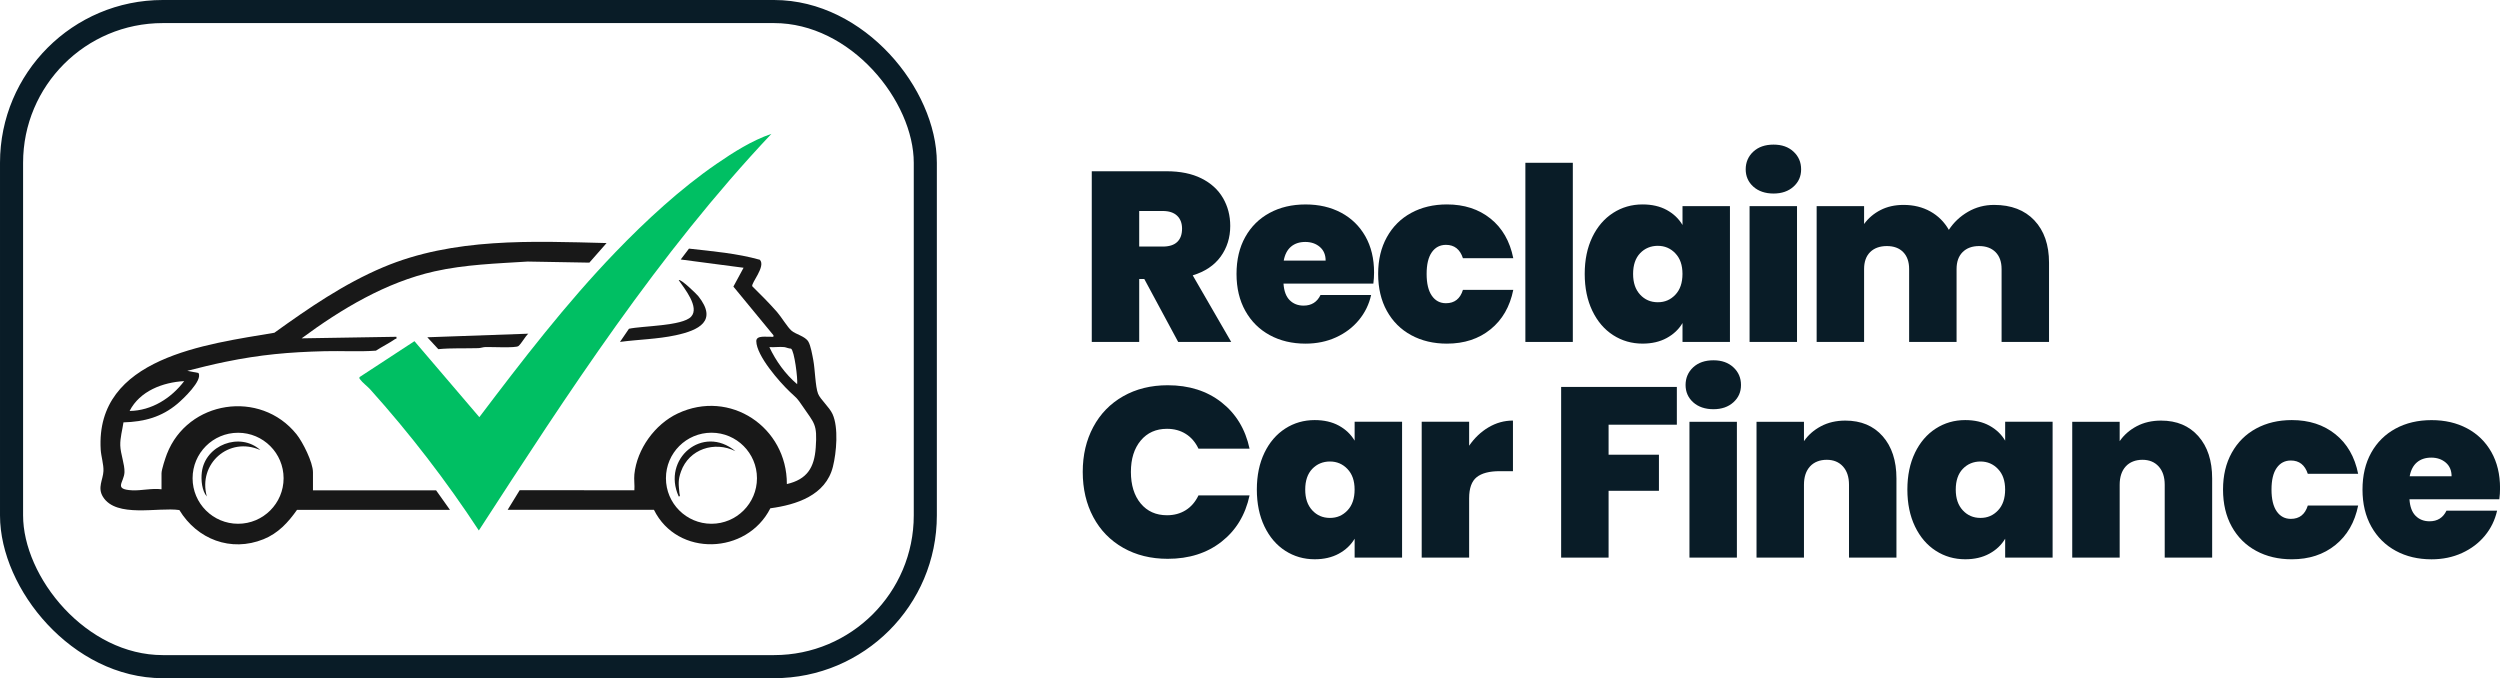
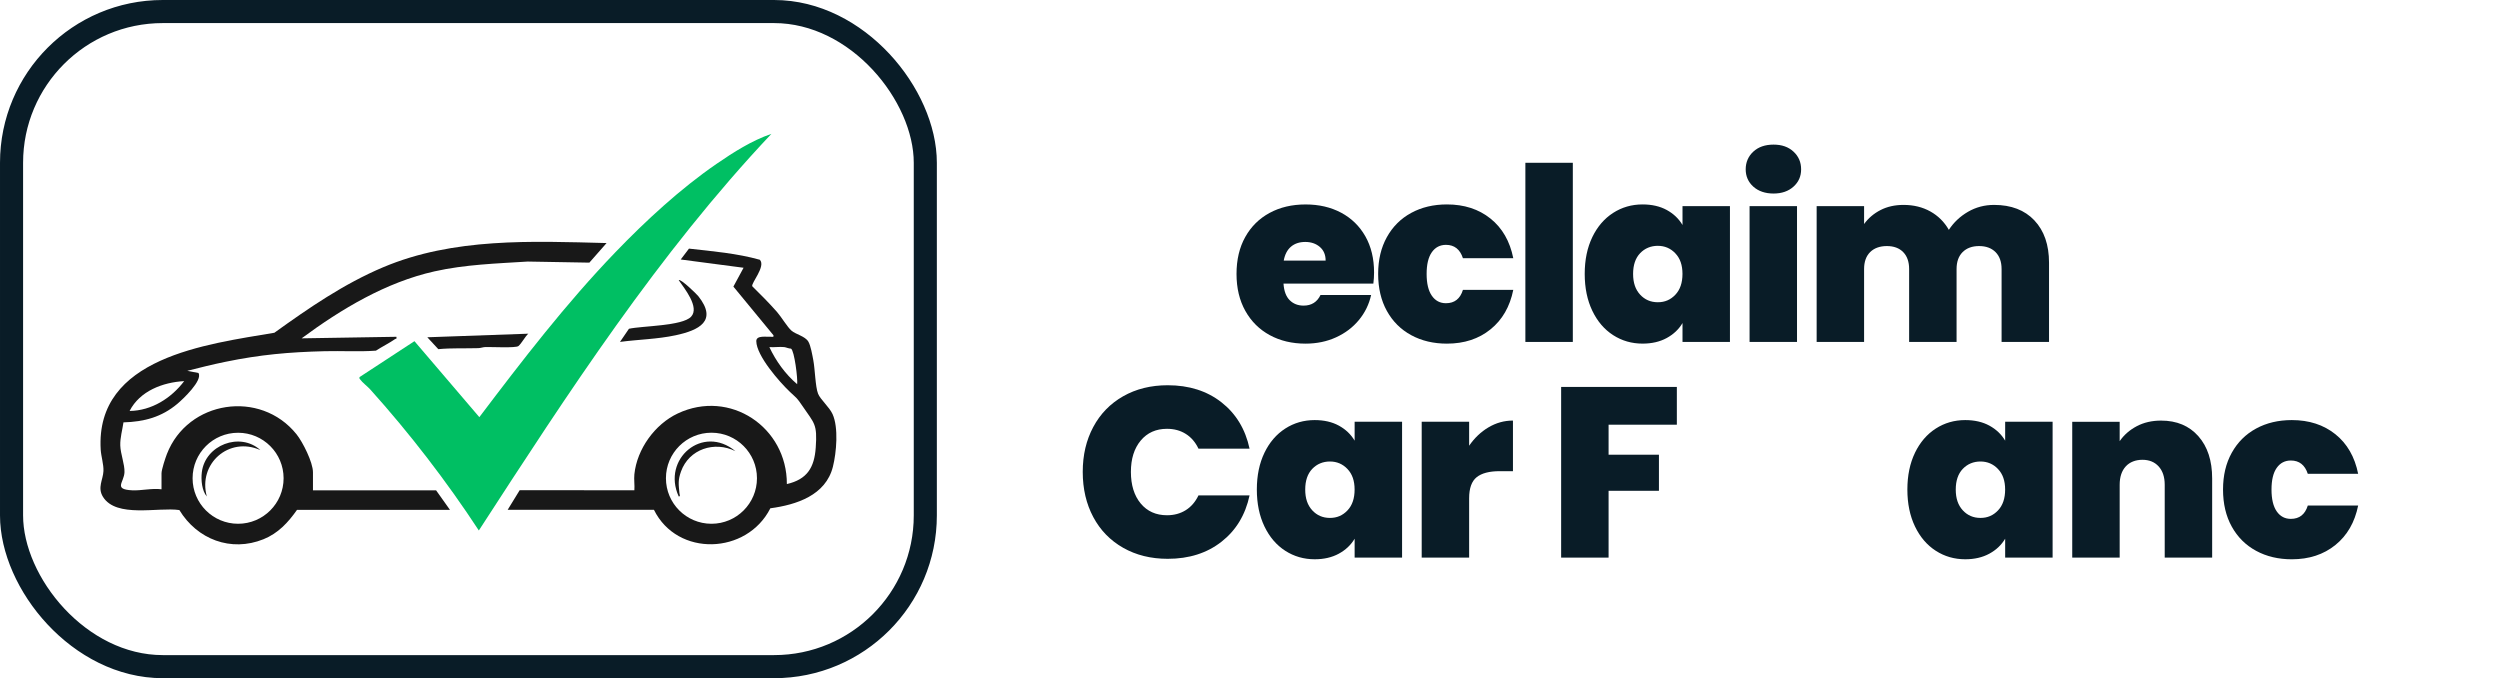
<svg xmlns="http://www.w3.org/2000/svg" id="Layer_2" data-name="Layer 2" viewBox="0 0 1082.88 293.76">
  <defs>
    <style>
      .cls-1 {
        fill: #181818;
      }

      .cls-2 {
        fill: #00bf63;
      }

      .cls-3 {
        fill: none;
        stroke: #091c27;
        stroke-miterlimit: 10;
        stroke-width: 10px;
      }

      .cls-4 {
        fill: #091c27;
      }
    </style>
  </defs>
  <g id="Layer_1-2" data-name="Layer 1">
    <g>
-       <path class="cls-4" d="M510.33,148.11l-14.68-27.27h-2.2v27.27h-20.55v-73.93h32.4c5.94,0,10.98,1.03,15.1,3.09,4.12,2.06,7.24,4.89,9.33,8.49,2.1,3.6,3.15,7.64,3.15,12.11,0,5.03-1.38,9.46-4.14,13.27-2.76,3.81-6.8,6.52-12.11,8.13l16.67,28.84h-22.97ZM493.45,106.8h10.17c2.8,0,4.89-.66,6.29-1.99,1.4-1.33,2.1-3.25,2.1-5.77,0-2.38-.72-4.25-2.15-5.61-1.43-1.36-3.51-2.04-6.24-2.04h-10.17v15.42Z" />
      <path class="cls-4" d="M594.86,122.84h-38.91c.21,3.22,1.1,5.61,2.67,7.18s3.58,2.36,6.03,2.36c3.42,0,5.87-1.54,7.34-4.61h21.92c-.91,4.06-2.67,7.67-5.3,10.85-2.62,3.18-5.92,5.68-9.91,7.5-3.98,1.82-8.39,2.73-13.21,2.73-5.8,0-10.96-1.22-15.47-3.67-4.51-2.45-8.04-5.94-10.59-10.49-2.55-4.54-3.83-9.89-3.83-16.04s1.26-11.48,3.78-15.99c2.52-4.51,6.03-7.99,10.54-10.43,4.51-2.45,9.7-3.67,15.57-3.67s10.94,1.19,15.42,3.57c4.47,2.38,7.97,5.79,10.49,10.22,2.52,4.44,3.78,9.67,3.78,15.68,0,1.61-.11,3.22-.31,4.82ZM574.2,112.88c0-2.52-.84-4.49-2.52-5.93-1.68-1.43-3.78-2.15-6.29-2.15s-4.58.68-6.19,2.04c-1.61,1.36-2.66,3.37-3.15,6.03h18.14Z" />
      <path class="cls-4" d="M600.73,102.71c2.52-4.54,6.03-8.04,10.54-10.49,4.51-2.45,9.66-3.67,15.47-3.67,7.48,0,13.77,2.04,18.88,6.13,5.1,4.09,8.39,9.81,9.86,17.15h-21.81c-1.26-3.84-3.71-5.77-7.34-5.77-2.59,0-4.63,1.07-6.13,3.2-1.5,2.13-2.25,5.26-2.25,9.39s.75,7.27,2.25,9.44c1.5,2.17,3.55,3.25,6.13,3.25,3.71,0,6.15-1.92,7.34-5.77h21.81c-1.47,7.27-4.75,12.97-9.86,17.09-5.1,4.13-11.4,6.19-18.88,6.19-5.8,0-10.96-1.22-15.47-3.67-4.51-2.45-8.02-5.94-10.54-10.49-2.52-4.54-3.78-9.89-3.78-16.04s1.26-11.39,3.78-15.94Z" />
      <path class="cls-4" d="M681.27,70.51v77.6h-20.55v-77.6h20.55Z" />
      <path class="cls-4" d="M689.71,102.71c2.2-4.54,5.21-8.04,9.02-10.49,3.81-2.45,8.06-3.67,12.74-3.67,4.05,0,7.55.8,10.49,2.41,2.94,1.61,5.21,3.78,6.82,6.5v-8.18h20.55v58.83h-20.55v-8.18c-1.61,2.73-3.9,4.89-6.87,6.5-2.97,1.61-6.45,2.41-10.43,2.41-4.69,0-8.93-1.22-12.74-3.67-3.81-2.45-6.82-5.96-9.02-10.54-2.2-4.58-3.3-9.91-3.3-15.99s1.1-11.39,3.3-15.94ZM725.68,109.73c-2.06-2.17-4.6-3.25-7.6-3.25s-5.63,1.07-7.66,3.2c-2.03,2.13-3.04,5.12-3.04,8.97s1.01,6.76,3.04,8.97c2.03,2.2,4.58,3.3,7.66,3.3s5.54-1.08,7.6-3.25c2.06-2.17,3.09-5.17,3.09-9.02s-1.03-6.75-3.09-8.91Z" />
      <path class="cls-4" d="M759.45,80.84c-2.2-1.99-3.3-4.49-3.3-7.5s1.1-5.63,3.3-7.66c2.2-2.03,5.12-3.04,8.76-3.04s6.45,1.01,8.65,3.04c2.2,2.03,3.3,4.58,3.3,7.66s-1.1,5.51-3.3,7.5c-2.2,1.99-5.09,2.99-8.65,2.99s-6.55-1-8.76-2.99ZM778.38,89.28v58.83h-20.55v-58.83h20.55Z" />
      <path class="cls-4" d="M881.2,95.47c4.23,4.47,6.34,10.59,6.34,18.35v34.29h-20.55v-31.57c0-3.15-.88-5.59-2.62-7.34-1.75-1.75-4.13-2.62-7.13-2.62s-5.38.88-7.13,2.62c-1.75,1.75-2.62,4.19-2.62,7.34v31.57h-20.55v-31.57c0-3.15-.86-5.59-2.57-7.34-1.71-1.75-4.07-2.62-7.08-2.62s-5.49.88-7.24,2.62-2.62,4.19-2.62,7.34v31.57h-20.55v-58.83h20.55v7.76c1.82-2.52,4.18-4.53,7.08-6.03,2.9-1.5,6.24-2.25,10.02-2.25,4.33,0,8.2.94,11.59,2.83,3.39,1.89,6.06,4.55,8.02,7.97,2.1-3.21,4.86-5.82,8.28-7.81,3.42-1.99,7.2-2.99,11.33-2.99,7.41,0,13.23,2.24,17.46,6.71Z" />
    </g>
    <g>
      <path class="cls-4" d="M473.55,184.96c3.04-5.7,7.36-10.14,12.95-13.32,5.59-3.18,12.02-4.77,19.3-4.77,9.23,0,16.99,2.46,23.28,7.39s10.35,11.62,12.17,20.08h-22.13c-1.33-2.8-3.16-4.93-5.51-6.4-2.34-1.47-5.05-2.2-8.13-2.2-4.76,0-8.55,1.7-11.38,5.09-2.83,3.39-4.25,7.92-4.25,13.58s1.42,10.29,4.25,13.68c2.83,3.39,6.62,5.09,11.38,5.09,3.08,0,5.78-.73,8.13-2.2,2.34-1.47,4.18-3.6,5.51-6.4h22.13c-1.82,8.46-5.87,15.15-12.17,20.08s-14.05,7.39-23.28,7.39c-7.27,0-13.7-1.59-19.3-4.77-5.59-3.18-9.91-7.62-12.95-13.32-3.04-5.7-4.56-12.22-4.56-19.56s1.52-13.75,4.56-19.45Z" />
      <path class="cls-4" d="M547.69,196.12c2.2-4.54,5.21-8.04,9.02-10.49,3.81-2.45,8.06-3.67,12.74-3.67,4.05,0,7.55.8,10.49,2.41,2.94,1.61,5.21,3.78,6.82,6.5v-8.18h20.55v58.83h-20.55v-8.18c-1.61,2.73-3.9,4.89-6.87,6.5-2.97,1.61-6.45,2.41-10.43,2.41-4.68,0-8.93-1.22-12.74-3.67-3.81-2.45-6.82-5.96-9.02-10.54-2.2-4.58-3.3-9.91-3.3-15.99s1.1-11.39,3.3-15.94ZM583.66,203.15c-2.06-2.17-4.6-3.25-7.6-3.25s-5.63,1.07-7.66,3.2c-2.03,2.13-3.04,5.12-3.04,8.97s1.01,6.76,3.04,8.97c2.03,2.2,4.58,3.3,7.66,3.3s5.54-1.08,7.6-3.25c2.06-2.17,3.09-5.17,3.09-9.02s-1.03-6.75-3.09-8.91Z" />
      <path class="cls-4" d="M644.75,185.11c3.29-1.96,6.82-2.94,10.59-2.94v21.92h-5.77c-4.47,0-7.8.88-9.96,2.62-2.17,1.75-3.25,4.79-3.25,9.12v25.69h-20.55v-58.83h20.55v10.38c2.31-3.36,5.1-6.01,8.39-7.97Z" />
      <path class="cls-4" d="M726.33,167.6v16.36h-29.57v13h21.81v15.63h-21.81v28.94h-20.55v-73.93h50.13Z" />
-       <path class="cls-4" d="M733.41,174.26c-2.2-1.99-3.3-4.49-3.3-7.5s1.1-5.63,3.3-7.66c2.2-2.03,5.12-3.04,8.76-3.04s6.45,1.01,8.65,3.04c2.2,2.03,3.3,4.58,3.3,7.66s-1.1,5.51-3.3,7.5c-2.2,1.99-5.09,2.99-8.65,2.99s-6.55-1-8.76-2.99ZM752.34,182.7v58.83h-20.55v-58.83h20.55Z" />
-       <path class="cls-4" d="M815.47,188.94c3.98,4.51,5.98,10.61,5.98,18.3v34.29h-20.55v-31.57c0-3.36-.88-5.99-2.62-7.92-1.75-1.92-4.09-2.88-7.03-2.88s-5.49.96-7.24,2.88c-1.75,1.92-2.62,4.56-2.62,7.92v31.57h-20.55v-58.83h20.55v8.39c1.82-2.66,4.26-4.81,7.34-6.45,3.08-1.64,6.61-2.46,10.59-2.46,6.78,0,12.17,2.25,16.15,6.76Z" />
      <path class="cls-4" d="M829.47,196.12c2.2-4.54,5.21-8.04,9.02-10.49,3.81-2.45,8.06-3.67,12.74-3.67,4.05,0,7.55.8,10.49,2.41,2.94,1.61,5.21,3.78,6.82,6.5v-8.18h20.55v58.83h-20.55v-8.18c-1.61,2.73-3.9,4.89-6.87,6.5-2.97,1.61-6.45,2.41-10.43,2.41-4.69,0-8.93-1.22-12.74-3.67-3.81-2.45-6.82-5.96-9.02-10.54-2.2-4.58-3.3-9.91-3.3-15.99s1.1-11.39,3.3-15.94ZM865.44,203.15c-2.06-2.17-4.6-3.25-7.6-3.25s-5.63,1.07-7.66,3.2c-2.03,2.13-3.04,5.12-3.04,8.97s1.01,6.76,3.04,8.97c2.03,2.2,4.58,3.3,7.66,3.3s5.54-1.08,7.6-3.25c2.06-2.17,3.09-5.17,3.09-9.02s-1.03-6.75-3.09-8.91Z" />
      <path class="cls-4" d="M952.22,188.94c3.99,4.51,5.98,10.61,5.98,18.3v34.29h-20.55v-31.57c0-3.36-.88-5.99-2.62-7.92-1.75-1.92-4.09-2.88-7.03-2.88s-5.49.96-7.24,2.88c-1.75,1.92-2.62,4.56-2.62,7.92v31.57h-20.55v-58.83h20.55v8.39c1.82-2.66,4.26-4.81,7.34-6.45,3.08-1.64,6.61-2.46,10.59-2.46,6.78,0,12.16,2.25,16.15,6.76Z" />
      <path class="cls-4" d="M966.69,196.12c2.52-4.54,6.03-8.04,10.54-10.49,4.51-2.45,9.66-3.67,15.47-3.67,7.48,0,13.77,2.04,18.88,6.13,5.1,4.09,8.39,9.81,9.86,17.15h-21.81c-1.26-3.84-3.71-5.77-7.34-5.77-2.59,0-4.63,1.07-6.13,3.2-1.5,2.13-2.25,5.26-2.25,9.39s.75,7.27,2.25,9.44c1.5,2.17,3.55,3.25,6.13,3.25,3.71,0,6.15-1.92,7.34-5.77h21.81c-1.47,7.27-4.76,12.97-9.86,17.09-5.11,4.13-11.4,6.19-18.88,6.19-5.8,0-10.96-1.22-15.47-3.67-4.51-2.45-8.02-5.94-10.54-10.49-2.52-4.54-3.78-9.89-3.78-16.04s1.26-11.39,3.78-15.94Z" />
-       <path class="cls-4" d="M1082.57,216.26h-38.91c.21,3.22,1.1,5.61,2.67,7.18,1.57,1.57,3.58,2.36,6.03,2.36,3.42,0,5.87-1.54,7.34-4.61h21.92c-.91,4.06-2.67,7.67-5.29,10.85-2.62,3.18-5.93,5.68-9.91,7.5-3.99,1.82-8.39,2.73-13.21,2.73-5.8,0-10.96-1.22-15.47-3.67-4.51-2.45-8.04-5.94-10.59-10.49-2.55-4.54-3.83-9.89-3.83-16.04s1.26-11.48,3.78-15.99c2.52-4.51,6.03-7.99,10.54-10.43,4.51-2.45,9.7-3.67,15.57-3.67s10.94,1.19,15.42,3.57c4.47,2.38,7.97,5.79,10.49,10.22,2.52,4.44,3.78,9.67,3.78,15.68,0,1.61-.1,3.22-.31,4.82ZM1061.91,206.3c0-2.52-.84-4.49-2.52-5.93-1.68-1.43-3.78-2.15-6.29-2.15s-4.58.68-6.19,2.04c-1.61,1.36-2.66,3.37-3.15,6.03h18.14Z" />
    </g>
    <g>
      <path class="cls-2" d="M334.14,57.98c-48.99,51.91-88,112.1-126.73,171.8-13.99-21.35-30.01-42.16-47.08-61.14-1.17-1.3-3.39-2.95-4.27-4.22-.27-.39-.66-.62-.23-1.14l23.69-15.5,28.11,32.91c18.6-24.57,37.5-49.17,58.9-71.4,13.13-13.64,28.21-27.56,43.82-38.29,7.41-5.09,15.25-10.09,23.79-13.02Z" />
      <path class="cls-1" d="M165.92,115.78c-16.98,7.18-32.19,17.64-47.07,28.35-29.22,4.97-77.63,10.63-75.23,50.64.17,2.88,1.33,6.45,1.19,9.28-.17,3.78-2.7,7.13-.21,11.15,5.75,9.29,23.91,4.39,33.09,5.73,7.71,12.69,22.33,18.33,36.44,12.64,6.34-2.56,10.67-7.24,14.51-12.71h66.27l-6.02-8.48h-53.33v-7.81c0-4.29-4.41-13.1-7.15-16.5-15.68-19.47-47.08-14.64-56.11,8.57-.67,1.73-2.34,6.77-2.34,8.38v6.92c-4.12-.55-8.75.64-12.71.44-8.27-.42-3.51-3.41-3.33-7.83.13-3.4-1.71-7.94-1.82-11.56-.1-3.43.9-6.7,1.38-10.04,8.94-.24,16.52-2.28,23.39-8.07,2.29-1.93,11.07-10.14,9.09-13.31l-4.84-.95c5.44-1.39,10.91-2.75,16.42-3.88,15.28-3.14,27.56-4.23,43.13-4.62,7.38-.19,14.8.3,22.16-.23,2.67-1.74,5.68-3.2,8.29-5.01.4-.27.83.07.58-1l-41.05.67c17.12-12.66,36.52-24.3,57.56-29.01,13.28-2.98,26.86-3.39,40.37-4.25l26.7.47,7.46-8.48c-32.43-.83-66.38-2.38-96.82,10.5ZM103.13,187.45c10.88,0,19.71,8.83,19.71,19.71s-8.83,19.71-19.71,19.71-19.71-8.82-19.71-19.71,8.82-19.71,19.71-19.71ZM56.13,178.01c4.44-8.66,14.38-12.41,23.65-12.93-5.6,7.39-14.09,12.81-23.65,12.93Z" />
      <path class="cls-1" d="M360.64,179.4c-1.43-3.13-5.33-6.38-6.3-8.88-1.19-3.04-1.31-10.61-2.05-14.46-.41-2.14-1.11-6.36-2.16-8.1-1.42-2.36-5.43-3.11-7.31-4.75-1.82-1.59-4.37-5.93-6.23-8.05-3.41-3.87-7.06-7.54-10.74-11.16-.64-1.28,6.03-8.7,3.26-11.49-9.92-2.78-20.42-3.67-30.68-4.82l-3.57,4.71,27.22,3.58-4.41,8.16,17.35,21.07c.19,1.01-.44.62-1.1.66-1.95.13-6.36-.75-6.33,1.91.08,6.32,10.02,17.64,14.57,21.96,3.21,3.04,2.89,2.4,5.45,6.15,5.21,7.66,6.44,7.7,5.73,17.96-.6,8.69-3.73,13.79-12.51,15.82.1-24.61-24.61-41.28-47.3-30.56-9.88,4.67-17.62,15.39-18.75,26.32-.23,2.19.17,4.69,0,6.92l-49.68-.02-5.21,8.5h63.37c10.17,20.56,40.28,19.41,50.42-.67,11.33-1.52,23.98-5.62,27.09-17.98,1.55-6.15,2.49-17.02-.14-22.8ZM345.29,166.41c-5.14-4.37-9.17-10-12.04-16.06,2.08.16,4.44-.23,6.47,0,.72.08,1.98.67,2.91.66,1.45.82,2.99,13.16,2.66,15.4ZM308.17,226.87c-10.89,0-19.72-8.83-19.72-19.72s8.83-19.72,19.72-19.72,19.71,8.83,19.71,19.72-8.83,19.72-19.71,19.72Z" />
      <path class="cls-1" d="M268.54,148.11l3.89-5.7c5.64-1.27,23.08-1.15,26.91-5.22s-2.92-12.28-5.36-15.85c.79-.74,7.72,5.98,8.47,6.92,8.58,10.78.25,14.81-9.79,16.96-7.9,1.7-16.11,1.82-24.11,2.88Z" />
      <path class="cls-1" d="M228.82,144.55c-1.4,1.28-2.94,4.25-4.25,5.34-1.11.93-11.85.36-14.29.43-1.06.03-2.03.45-3.09.48-5.79.18-11.55-.11-17.33.44l-4.77-5.15,43.73-1.55Z" />
      <path class="cls-1" d="M112.8,194.97c-13.58-6.1-27.15,5.88-23.21,20.09-2.13-2.46-2.57-7.14-2.18-10.44,1.39-11.91,16.61-17.67,25.39-9.64Z" />
      <path class="cls-1" d="M318.52,195.41c-9.06-4.49-20.08-.88-23.54,8.81-1.35,3.78-1.05,5.51-.68,9.39.05.49.53,1.52-.31,1.43-7.44-16.25,10.42-31.37,24.54-19.63Z" />
    </g>
    <rect class="cls-3" x="5" y="5" width="395.8" height="283.76" rx="65.51" ry="65.51" />
  </g>
</svg>